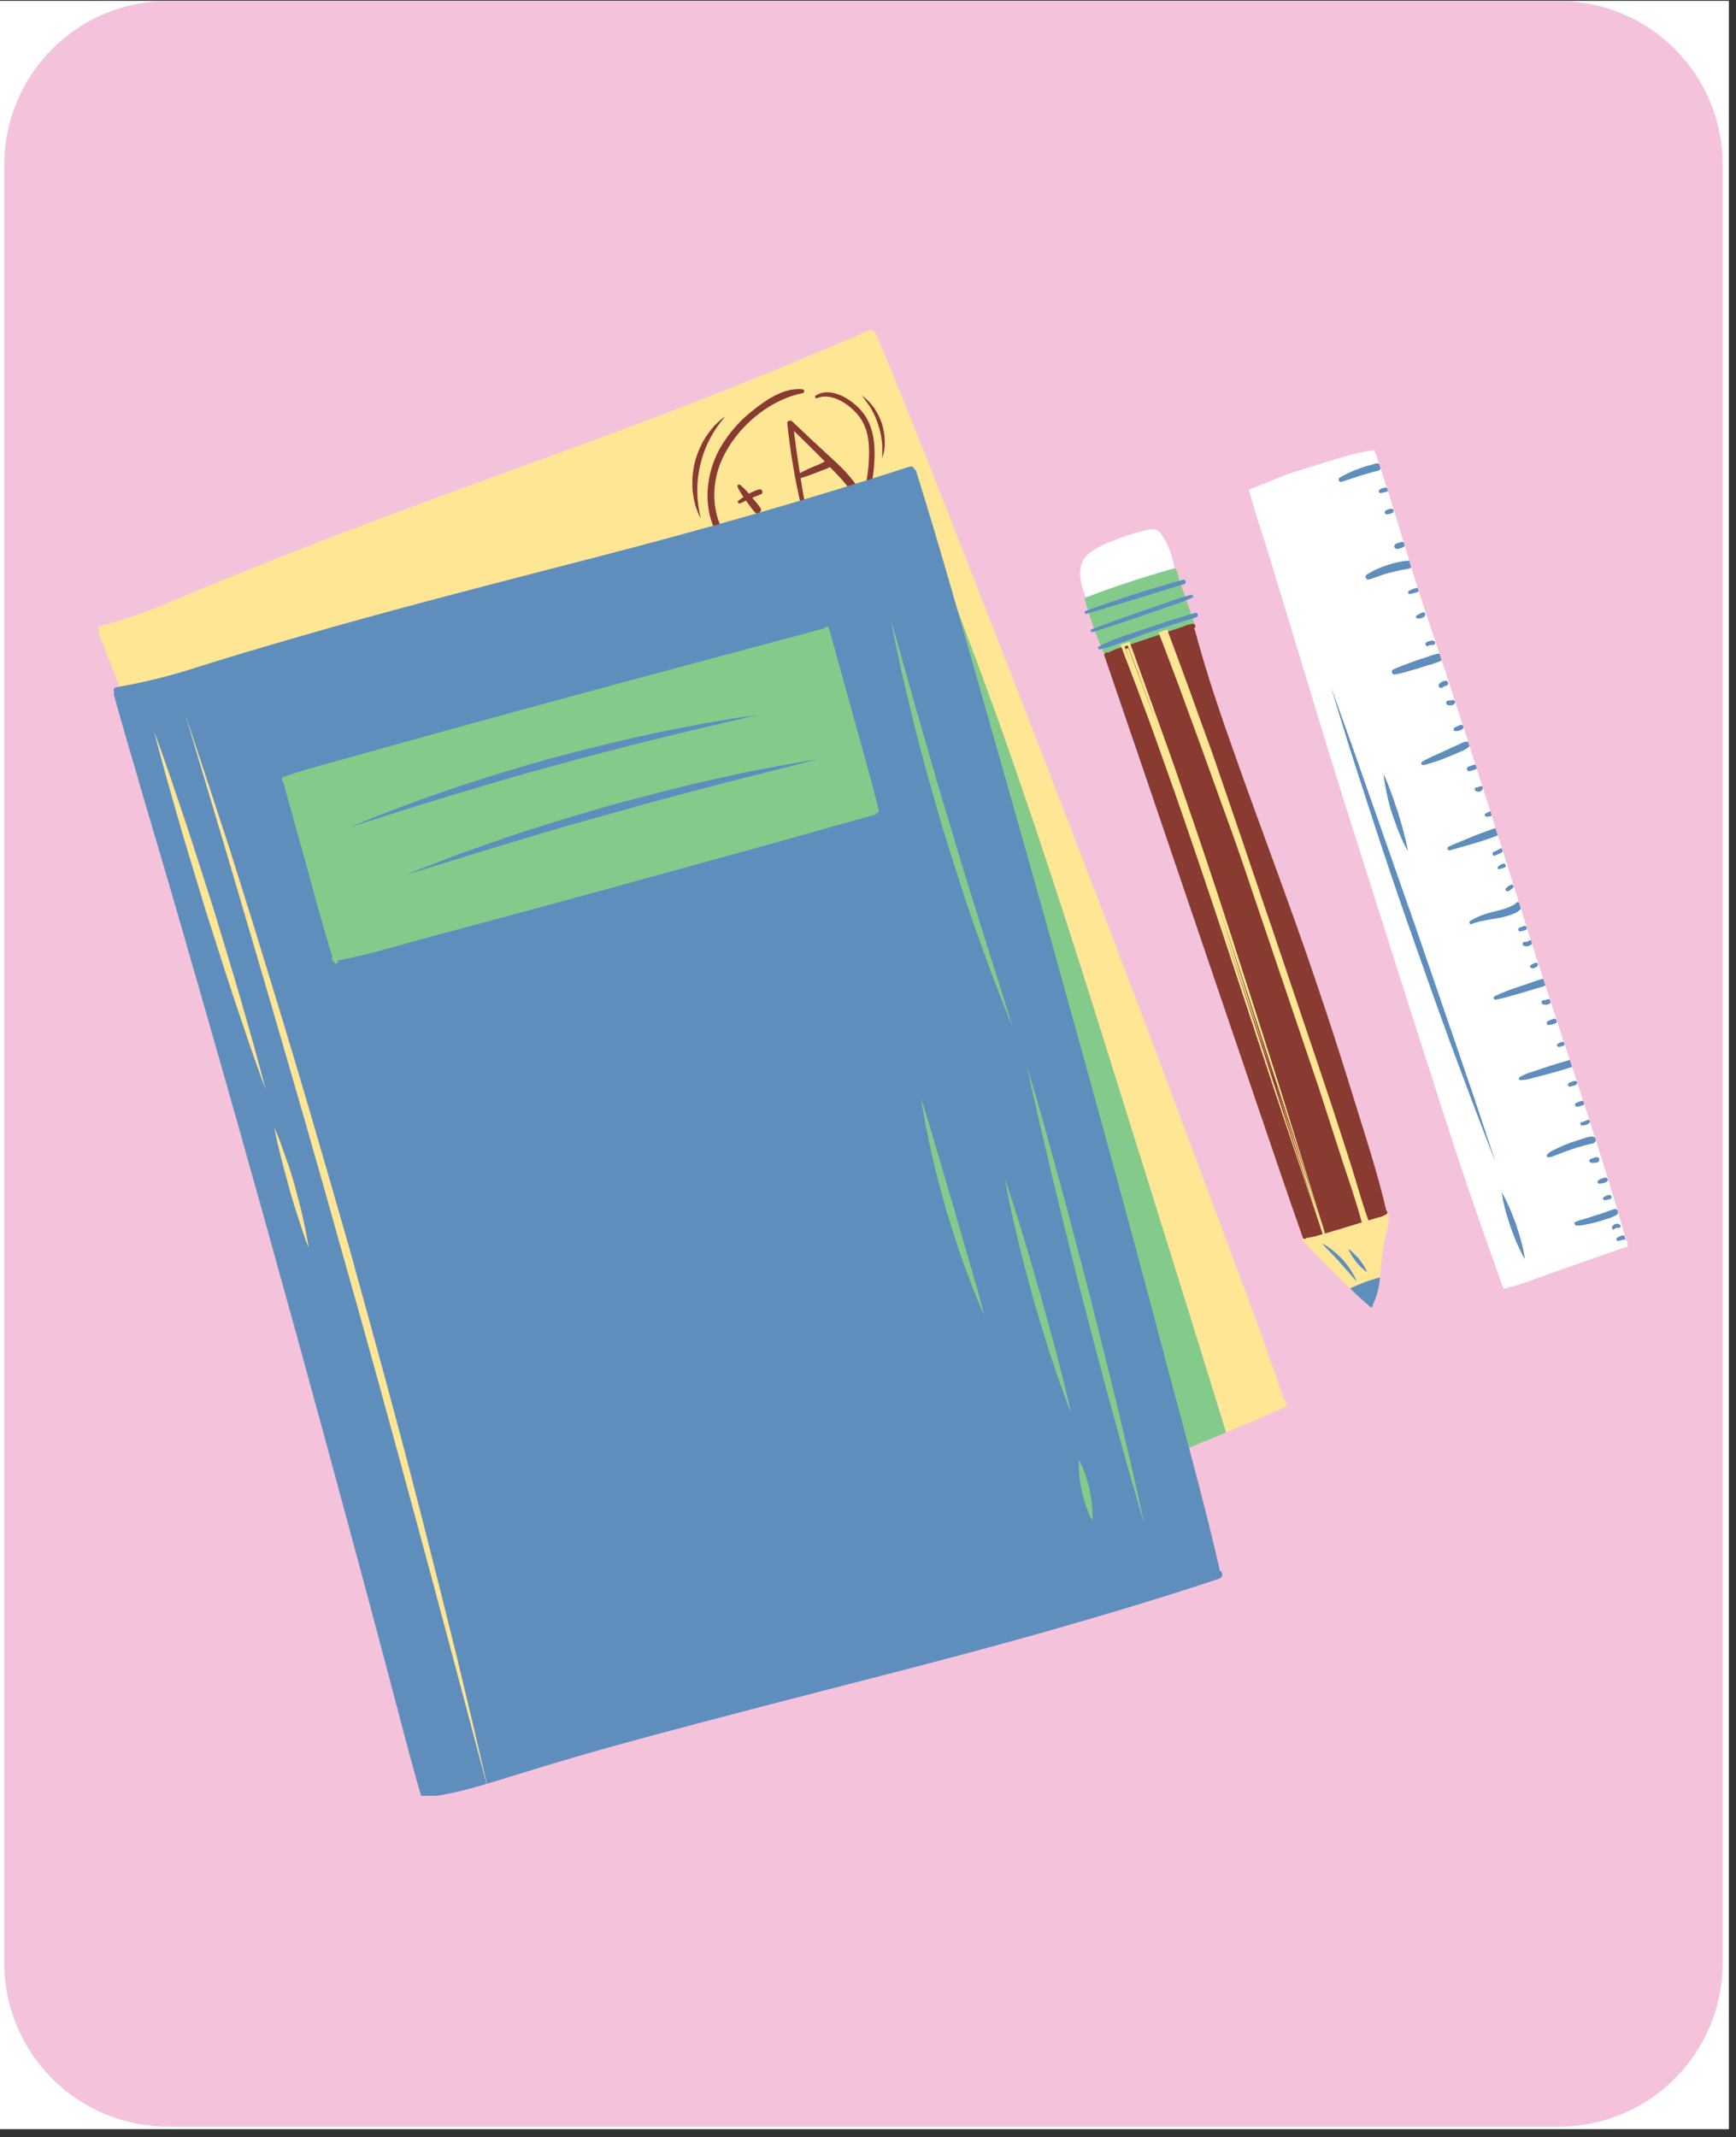
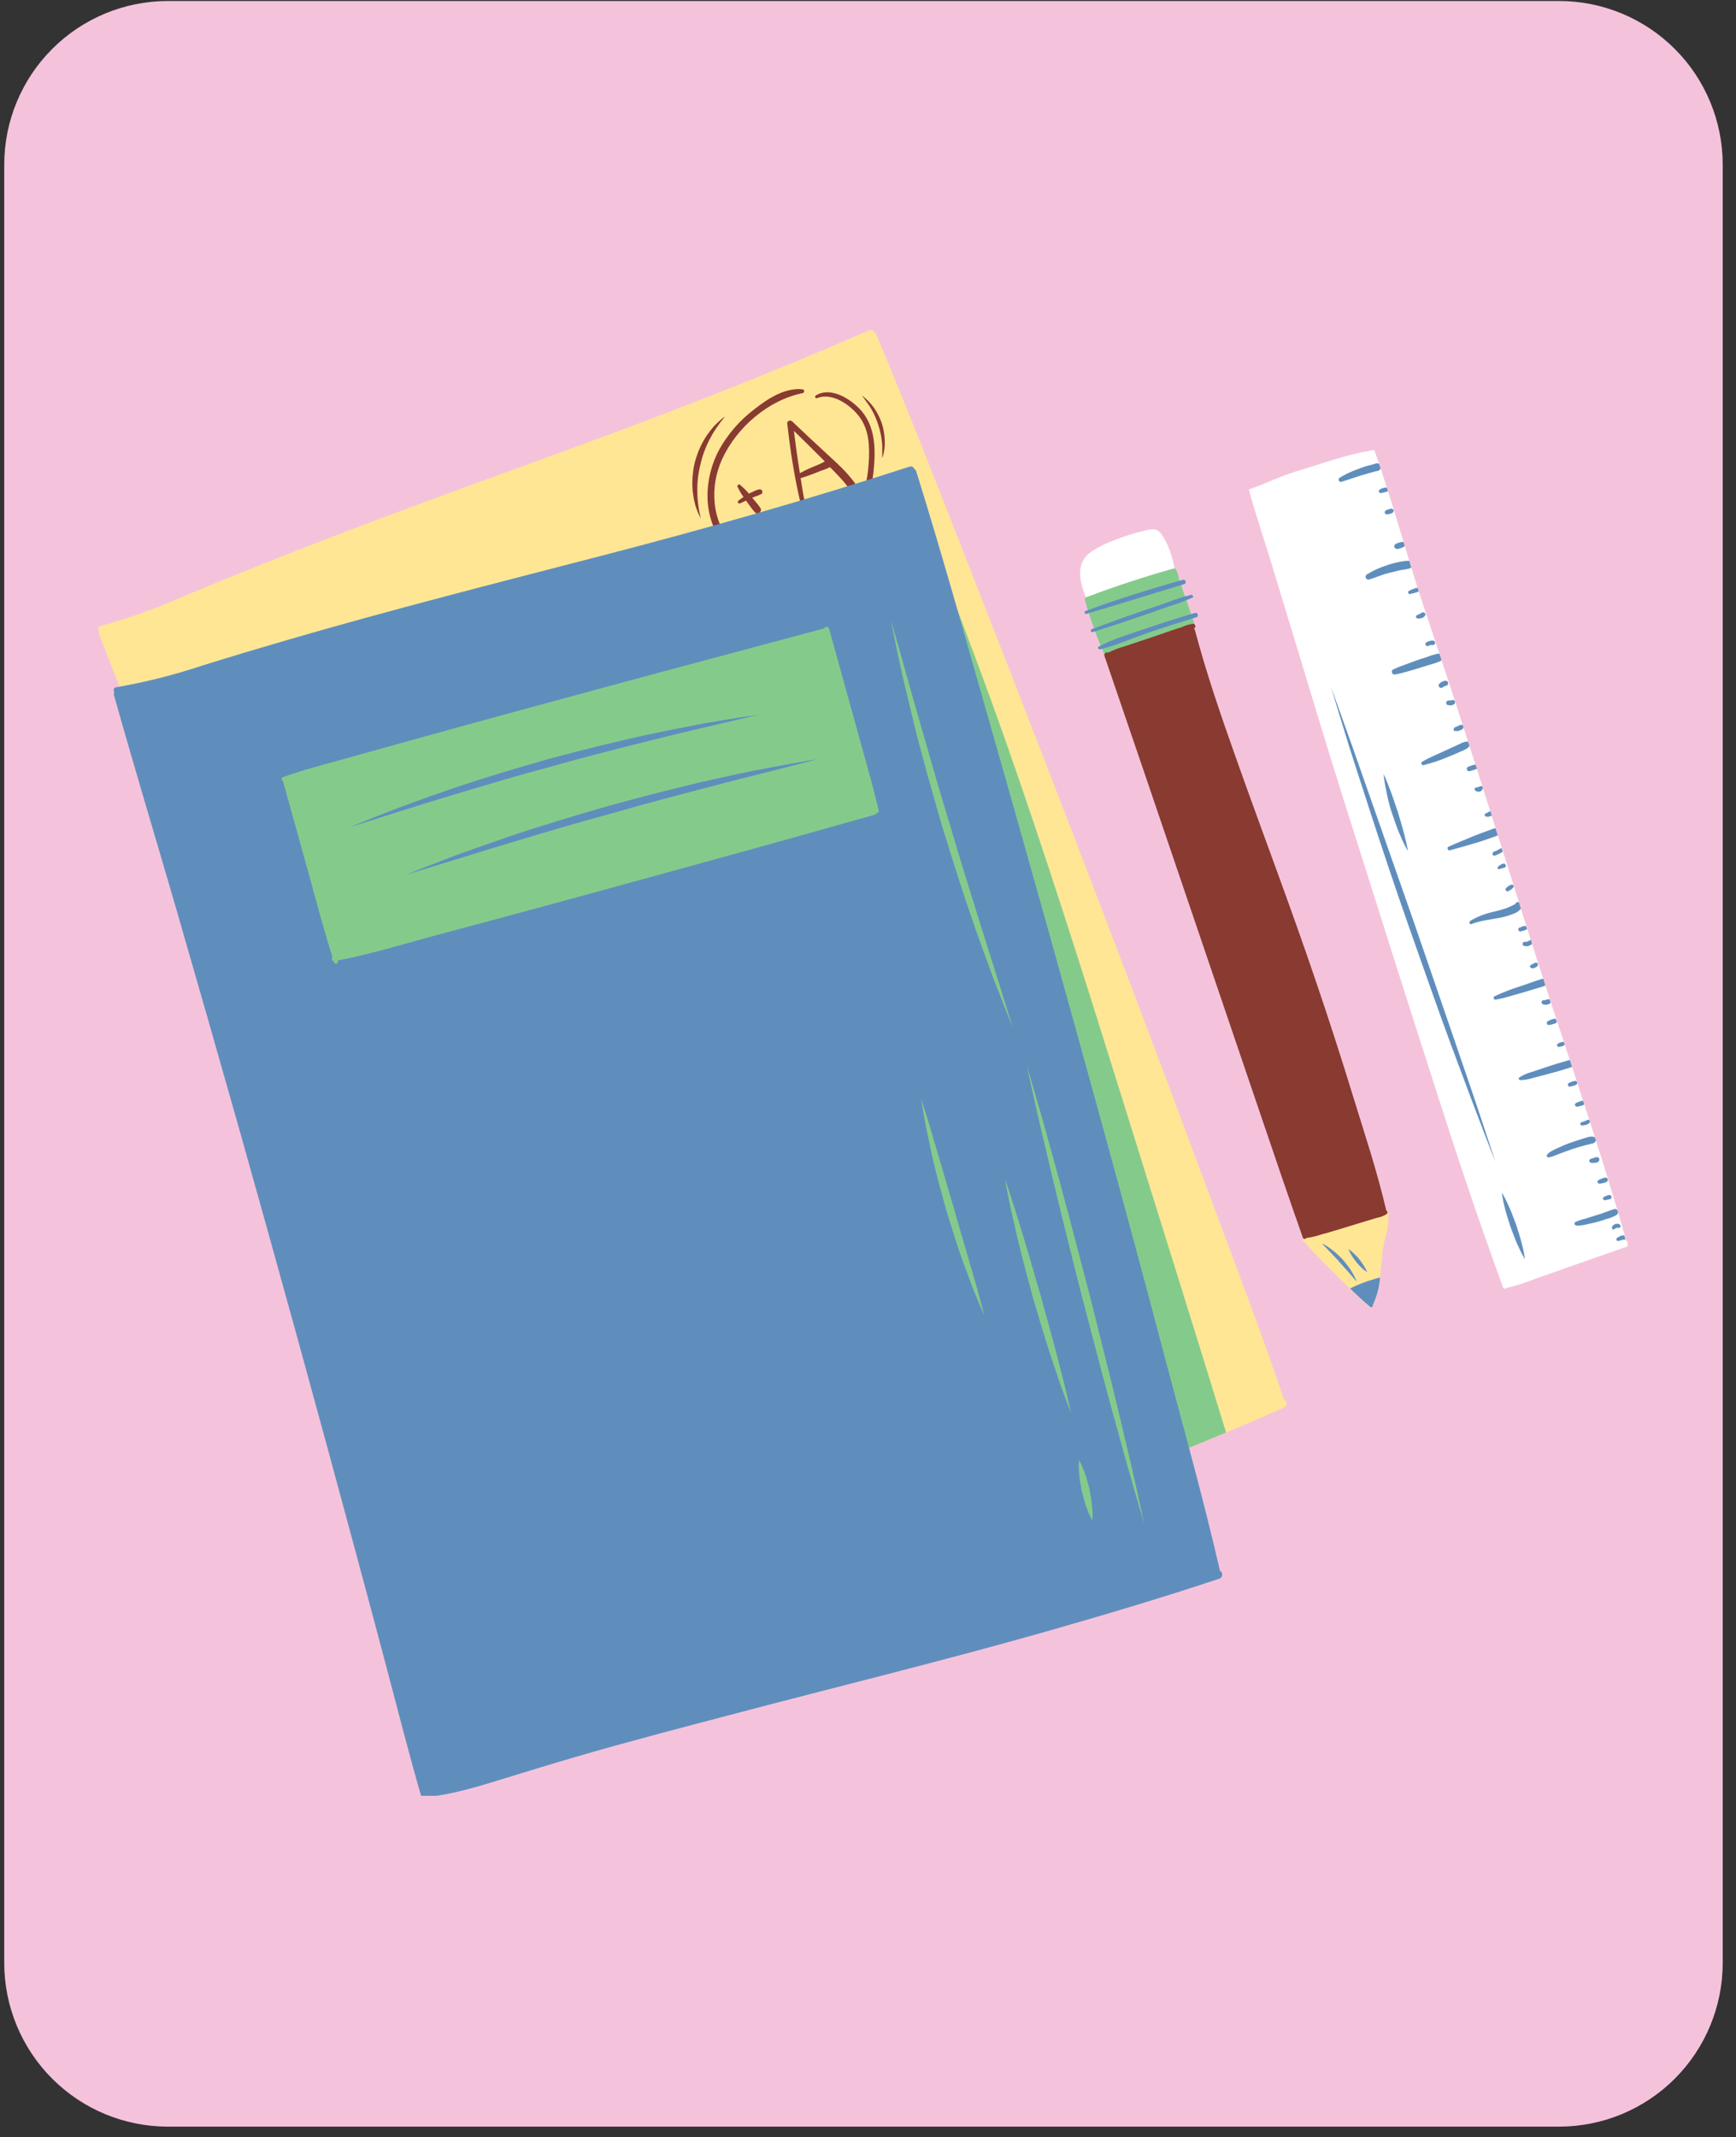
<svg xmlns="http://www.w3.org/2000/svg" width="243" zoomAndPan="magnify" viewBox="0 0 182.25 224.25" height="299" preserveAspectRatio="xMidYMid meet" version="1.0">
  <rect x="0" y="0" width="182.25" height="224.25" fill="#333333" stroke="none" />
  <defs>
    <clipPath id="234da32e42">
      <path d="M 0 0.086 L 181.504 0.086 L 181.504 223.418 L 0 223.418 Z M 0 0.086 " clip-rule="nonzero" />
    </clipPath>
    <clipPath id="bb06aa6c95">
      <path d="M 0.445 0.105 L 180.855 0.105 L 180.855 223.418 L 0.445 223.418 Z M 0.445 0.105 " clip-rule="nonzero" />
    </clipPath>
    <clipPath id="0a41e88671">
      <path d="M 17.625 0.105 L 163.676 0.105 C 168.234 0.105 172.602 1.914 175.824 5.137 C 179.047 8.355 180.855 12.727 180.855 17.281 L 180.855 205.973 C 180.855 210.527 179.047 214.898 175.824 218.121 C 172.602 221.344 168.234 223.152 163.676 223.152 L 17.625 223.152 C 13.07 223.152 8.699 221.344 5.48 218.121 C 2.258 214.898 0.445 210.527 0.445 205.973 L 0.445 17.281 C 0.445 12.727 2.258 8.355 5.48 5.137 C 8.699 1.914 13.07 0.105 17.625 0.105 Z M 17.625 0.105 " clip-rule="nonzero" />
    </clipPath>
    <clipPath id="18e481cb8e">
      <path d="M 113 47 L 170.867 47 L 170.867 136 L 113 136 Z M 113 47 " clip-rule="nonzero" />
    </clipPath>
    <clipPath id="584a52698e">
      <path d="M 139 48 L 170.867 48 L 170.867 133 L 139 133 Z M 139 48 " clip-rule="nonzero" />
    </clipPath>
    <clipPath id="f3f4666290">
      <path d="M 10.277 34.57 L 146 34.57 L 146 179 L 10.277 179 Z M 10.277 34.57 " clip-rule="nonzero" />
    </clipPath>
    <clipPath id="097b3f5101">
      <path d="M 11 48 L 129 48 L 129 188.438 L 11 188.438 Z M 11 48 " clip-rule="nonzero" />
    </clipPath>
    <clipPath id="5073c3fdcd">
      <path d="M 16 66 L 144 66 L 144 188.438 L 16 188.438 Z M 16 66 " clip-rule="nonzero" />
    </clipPath>
  </defs>
  <g clip-path="url(#234da32e42)">
-     <path fill="#ffffff" d="M 0 0.086 L 181.504 0.086 L 181.504 223.418 L 0 223.418 Z M 0 0.086 " fill-opacity="1" fill-rule="nonzero" />
-   </g>
+     </g>
  <g clip-path="url(#bb06aa6c95)">
    <g clip-path="url(#0a41e88671)">
      <path fill="#f4c3db" d="M 0.445 0.105 L 180.855 0.105 L 180.855 223.5 L 0.445 223.5 Z M 0.445 0.105 " fill-opacity="1" fill-rule="nonzero" />
    </g>
  </g>
  <g clip-path="url(#18e481cb8e)">
    <path fill="#ffffff" d="M 149.707 64.383 C 153.391 75.312 156.758 86.047 160.203 97.051 C 163.648 108.059 167.605 119.188 170.746 130.238 C 170.895 130.266 170.977 130.355 170.992 130.504 C 171.008 130.656 170.941 130.758 170.801 130.812 C 168.688 131.539 166.578 132.289 164.465 133.031 L 161.297 134.148 C 160.262 134.559 159.203 134.898 158.121 135.16 C 158.07 135.215 158.012 135.234 157.938 135.219 C 157.867 135.207 157.82 135.164 157.793 135.094 C 155.555 128.93 153.434 122.719 151.426 116.465 C 147.848 105.406 144.359 94.324 140.848 83.242 C 139.098 77.703 137.445 72.133 135.75 66.574 C 134.914 63.828 134.078 61.082 133.238 58.336 C 132.523 56.02 131.742 53.707 131.102 51.367 C 132.789 50.785 134.441 49.953 136.105 49.457 C 138.785 48.66 141.492 47.633 144.277 47.223 C 146.289 52.891 147.781 58.68 149.707 64.383 Z M 121.871 55.973 C 121.355 55.312 120.629 55.57 119.93 55.738 C 118.902 55.984 117.902 56.312 116.922 56.715 C 116.039 57.027 115.211 57.449 114.438 57.98 C 112.824 59.223 113.398 61.211 114.051 62.828 C 114.031 62.93 114.055 63.016 114.117 63.094 C 114.184 63.172 114.266 63.211 114.367 63.207 C 116.359 63.023 118.285 62.148 120.148 61.477 C 120.633 61.297 121.113 61.109 121.598 60.926 C 122.078 60.742 122.59 60.602 123.047 60.387 C 123.164 60.348 123.246 60.273 123.305 60.164 C 123.359 60.059 123.371 59.945 123.34 59.828 C 123.27 59.371 123.168 58.922 123.031 58.484 C 122.797 57.574 122.41 56.738 121.871 55.973 Z M 121.871 55.973 " fill-opacity="1" fill-rule="nonzero" />
  </g>
  <g clip-path="url(#584a52698e)">
    <path fill="#5f8ebd" d="M 162.297 112.758 C 163.199 112.52 164.102 112.262 164.988 111.973 C 165.008 111.969 165.02 111.961 165.035 111.949 C 164.957 111.711 164.879 111.473 164.805 111.234 L 164.754 111.234 C 163.855 111.484 162.957 111.758 162.074 112.062 L 160.77 112.496 C 160.324 112.621 159.906 112.805 159.516 113.047 C 159.449 113.094 159.43 113.152 159.453 113.227 C 159.48 113.301 159.531 113.34 159.609 113.34 C 160.07 113.328 160.523 113.25 160.965 113.105 C 161.41 112.992 161.852 112.871 162.297 112.758 Z M 143.773 60.805 C 144.465 60.578 145.137 60.285 145.852 60.109 C 146.195 60.027 146.543 59.938 146.891 59.859 C 147.234 59.777 147.629 59.754 147.98 59.648 C 148.051 59.625 148.109 59.586 148.156 59.535 L 147.949 58.844 C 147.91 58.84 147.875 58.84 147.836 58.844 C 147.453 58.859 147.074 58.914 146.703 59.012 C 146.324 59.086 145.949 59.188 145.586 59.32 C 144.863 59.551 144.176 59.863 143.527 60.262 C 143.453 60.297 143.406 60.352 143.379 60.426 C 143.352 60.5 143.355 60.574 143.391 60.648 C 143.422 60.719 143.477 60.77 143.551 60.797 C 143.629 60.824 143.699 60.82 143.773 60.785 Z M 140.82 50.566 C 141.449 50.375 142.066 50.145 142.691 49.949 C 142.992 49.855 143.297 49.773 143.602 49.684 C 143.746 49.637 143.887 49.594 144.031 49.559 C 144.18 49.523 144.395 49.449 144.57 49.43 C 144.754 49.414 144.875 49.316 144.938 49.141 C 144.883 48.992 144.832 48.844 144.785 48.691 C 144.68 48.613 144.562 48.594 144.438 48.637 C 144.121 48.75 143.773 48.816 143.445 48.91 C 143.121 49.004 142.797 49.121 142.473 49.258 C 141.824 49.484 141.207 49.781 140.621 50.141 C 140.531 50.223 140.512 50.316 140.562 50.426 C 140.613 50.539 140.703 50.582 140.82 50.566 Z M 164.863 119.91 C 164.438 120.066 164.016 120.238 163.609 120.434 C 163.199 120.633 162.672 120.824 162.418 121.172 C 162.375 121.227 162.367 121.285 162.398 121.348 C 162.426 121.41 162.477 121.445 162.543 121.445 C 162.758 121.426 162.957 121.371 163.152 121.281 C 163.363 121.203 163.574 121.117 163.789 121.039 C 164.215 120.879 164.645 120.719 165.078 120.574 C 165.508 120.426 165.945 120.297 166.391 120.184 L 167.055 120.016 C 167.277 120.004 167.441 119.898 167.547 119.699 L 167.441 119.355 C 167.098 119.125 166.516 119.387 166.168 119.484 C 165.727 119.621 165.293 119.762 164.863 119.914 Z M 169.43 126.891 C 169.117 126.977 168.809 127.082 168.508 127.211 C 168.164 127.336 167.816 127.449 167.449 127.559 C 167.082 127.668 166.758 127.785 166.426 127.883 C 166.07 127.965 165.723 128.078 165.387 128.227 C 165.184 128.332 165.332 128.59 165.508 128.605 C 165.863 128.609 166.207 128.57 166.547 128.48 C 166.914 128.402 167.281 128.328 167.641 128.23 C 168 128.133 168.332 128.023 168.68 127.91 C 169.047 127.816 169.391 127.676 169.719 127.484 C 169.832 127.395 169.875 127.277 169.844 127.137 L 169.812 127.031 C 169.781 126.957 169.727 126.906 169.652 126.879 C 169.574 126.852 169.5 126.859 169.43 126.895 Z M 156.043 87.227 C 155.613 87.387 155.18 87.531 154.754 87.711 C 153.871 88.082 152.98 88.438 152.109 88.828 C 151.98 88.867 151.938 88.953 151.977 89.086 C 152.02 89.215 152.105 89.258 152.234 89.219 C 153.156 88.977 154.07 88.699 154.988 88.434 C 155.426 88.312 155.855 88.148 156.293 88.004 C 156.527 87.922 156.77 87.852 156.984 87.758 C 157.074 87.723 157.16 87.691 157.238 87.652 L 157 86.902 C 156.91 86.922 156.816 86.945 156.73 86.977 Z M 154.484 96.961 C 155.438 96.594 156.434 96.5 157.426 96.312 C 157.914 96.219 158.391 96.082 158.855 95.898 C 159.176 95.793 159.449 95.613 159.672 95.359 L 159.457 94.668 C 159.277 94.629 159.148 94.695 159.07 94.863 C 159.047 94.875 159.023 94.887 159 94.906 L 158.848 94.98 C 158.758 95.023 158.668 95.062 158.582 95.105 C 158.395 95.203 158.199 95.281 158 95.344 C 157.582 95.48 157.16 95.586 156.738 95.691 C 155.887 95.875 155.086 96.191 154.34 96.637 C 154.188 96.762 154.301 97.031 154.484 96.977 Z M 146.449 70.773 C 146.855 70.707 147.25 70.613 147.641 70.492 C 148.039 70.387 148.438 70.27 148.836 70.145 C 149.234 70.02 149.625 69.902 150.02 69.777 C 150.43 69.672 150.824 69.535 151.211 69.371 C 151.262 69.344 151.305 69.305 151.336 69.258 C 151.266 69.039 151.195 68.824 151.121 68.609 C 151.07 68.59 151.016 68.582 150.961 68.59 C 150.551 68.68 150.148 68.805 149.758 68.957 C 149.363 69.086 148.969 69.203 148.578 69.348 C 148.191 69.492 147.805 69.629 147.418 69.777 C 147.027 69.906 146.652 70.059 146.285 70.238 C 146.137 70.309 146.086 70.422 146.137 70.578 C 146.184 70.734 146.289 70.801 146.449 70.773 Z M 153.535 77.926 L 152.977 78.188 C 152.562 78.387 152.137 78.562 151.727 78.762 C 150.922 79.152 150.074 79.453 149.301 79.938 C 149.094 80.062 149.262 80.332 149.469 80.281 C 150.348 80.062 151.203 79.777 152.031 79.418 C 152.445 79.266 152.848 79.074 153.254 78.902 C 153.461 78.816 153.664 78.727 153.863 78.625 C 154.023 78.539 154.156 78.426 154.266 78.281 C 154.219 78.125 154.172 77.969 154.117 77.812 C 153.918 77.816 153.723 77.852 153.535 77.926 Z M 157 104.898 C 157.613 104.789 158.215 104.641 158.809 104.449 C 159.441 104.277 160.07 104.105 160.695 103.902 L 161.609 103.625 C 161.832 103.582 162.039 103.504 162.238 103.402 C 162.168 103.168 162.09 102.938 162.016 102.707 L 161.988 102.707 C 161.863 102.727 161.742 102.758 161.625 102.801 C 161.387 102.875 161.152 102.949 160.93 103.035 C 160.477 103.188 160.027 103.348 159.574 103.504 C 158.656 103.789 157.762 104.133 156.891 104.543 C 156.82 104.602 156.797 104.672 156.82 104.762 C 156.848 104.848 156.906 104.895 156.996 104.902 Z M 160.438 98.77 C 160.375 98.797 160.309 98.816 160.246 98.832 L 160.105 98.832 C 159.969 98.809 159.883 98.863 159.855 99 C 159.824 99.137 159.875 99.223 160.012 99.258 C 160.191 99.309 160.367 99.305 160.539 99.238 C 160.621 99.203 160.699 99.16 160.773 99.105 C 160.797 99.082 160.816 99.059 160.836 99.031 C 160.793 98.895 160.75 98.758 160.707 98.621 C 160.707 98.621 160.684 98.621 160.68 98.621 C 160.672 98.621 160.594 98.676 160.551 98.699 L 160.605 98.672 L 160.48 98.738 Z M 164.855 114.012 L 165.02 113.977 C 165.078 113.965 165.129 113.949 165.184 113.93 L 165.344 113.883 C 165.395 113.867 165.438 113.848 165.477 113.816 C 165.512 113.789 165.539 113.754 165.551 113.711 C 165.566 113.688 165.578 113.664 165.586 113.641 C 165.586 113.629 165.586 113.621 165.586 113.613 L 165.559 113.531 C 165.559 113.531 165.559 113.531 165.559 113.512 C 165.543 113.496 165.523 113.484 165.504 113.48 C 165.469 113.449 165.43 113.43 165.387 113.422 C 165.328 113.41 165.27 113.418 165.211 113.445 L 165.051 113.496 C 164.996 113.516 164.941 113.531 164.895 113.551 L 164.738 113.625 C 164.684 113.645 164.645 113.68 164.617 113.73 C 164.594 113.781 164.594 113.836 164.617 113.887 C 164.637 113.941 164.672 113.98 164.719 114.012 C 164.762 114.027 164.805 114.035 164.852 114.031 Z M 152.766 76.711 L 152.895 76.711 C 152.941 76.719 152.988 76.719 153.039 76.711 C 153.094 76.703 153.152 76.688 153.207 76.668 C 153.281 76.645 153.348 76.617 153.414 76.578 L 153.5 76.539 C 153.523 76.52 153.547 76.5 153.566 76.477 C 153.594 76.449 153.609 76.418 153.617 76.383 L 153.637 76.352 C 153.641 76.332 153.641 76.316 153.637 76.301 L 153.574 76.109 C 153.523 76.066 153.465 76.051 153.398 76.062 C 153.363 76.059 153.324 76.059 153.289 76.062 C 153.254 76.078 153.215 76.098 153.184 76.121 L 153.07 76.18 L 153.133 76.148 L 153.07 76.18 L 152.926 76.242 C 152.863 76.262 152.801 76.289 152.738 76.32 L 152.793 76.297 L 152.746 76.32 C 152.703 76.336 152.668 76.359 152.645 76.395 C 152.617 76.434 152.605 76.473 152.609 76.516 C 152.594 76.637 152.648 76.707 152.766 76.73 Z M 164.113 109.332 C 164.078 109.32 164.039 109.32 164.004 109.332 C 163.926 109.352 163.852 109.375 163.777 109.402 C 163.727 109.418 163.68 109.438 163.633 109.465 L 163.539 109.531 C 163.465 109.578 163.445 109.645 163.469 109.727 C 163.496 109.809 163.555 109.848 163.641 109.844 L 163.746 109.844 C 163.801 109.836 163.855 109.824 163.906 109.809 C 163.98 109.789 164.055 109.766 164.129 109.734 C 164.18 109.715 164.223 109.68 164.254 109.633 C 164.254 109.613 164.254 109.598 164.254 109.578 C 164.23 109.512 164.207 109.445 164.188 109.375 C 164.176 109.363 164.16 109.352 164.145 109.344 Z M 152.316 73.508 L 152.258 73.508 C 152.191 73.512 152.125 73.512 152.062 73.508 C 152.027 73.508 151.992 73.516 151.965 73.531 C 151.934 73.543 151.906 73.562 151.887 73.586 C 151.852 73.629 151.832 73.676 151.828 73.73 C 151.816 73.871 151.879 73.957 152.016 73.988 C 152.102 74.008 152.191 74.012 152.277 74.012 C 152.336 74.012 152.387 74.004 152.441 73.988 C 152.496 73.98 152.547 73.965 152.594 73.934 L 152.637 73.906 C 152.656 73.891 152.676 73.875 152.695 73.855 C 152.738 73.805 152.758 73.75 152.758 73.684 C 152.75 73.59 152.707 73.52 152.625 73.477 C 152.578 73.457 152.527 73.449 152.473 73.457 C 152.418 73.469 152.367 73.484 152.316 73.508 Z M 162.016 105.395 L 162.148 105.426 L 162.34 105.426 C 162.477 105.418 162.602 105.375 162.715 105.301 C 162.746 105.277 162.773 105.242 162.793 105.207 C 162.758 105.094 162.727 104.988 162.688 104.875 C 162.652 104.855 162.613 104.844 162.57 104.848 C 162.531 104.852 162.492 104.855 162.453 104.867 L 162.391 104.887 C 162.352 104.902 162.312 104.91 162.27 104.918 L 162.34 104.918 C 162.293 104.918 162.238 104.934 162.195 104.949 L 162.055 104.949 C 161.93 104.957 161.859 105.023 161.844 105.148 C 161.828 105.297 161.895 105.379 162.047 105.395 Z M 156.68 89.641 C 156.727 89.773 156.812 89.816 156.945 89.777 C 157.102 89.719 157.254 89.652 157.406 89.578 L 157.605 89.473 C 157.652 89.445 157.695 89.418 157.734 89.383 C 157.742 89.371 157.75 89.359 157.758 89.352 C 157.719 89.234 157.684 89.117 157.648 89.008 L 157.617 89.008 L 157.508 89.043 C 157.465 89.059 157.422 89.082 157.383 89.109 C 157.32 89.148 157.258 89.188 157.188 89.223 C 157.156 89.238 157.125 89.258 157.09 89.27 L 157.039 89.293 C 156.969 89.324 156.895 89.352 156.828 89.379 C 156.707 89.43 156.668 89.52 156.711 89.641 Z M 151.758 71.434 C 151.691 71.438 151.621 71.445 151.555 71.465 C 151.492 71.484 151.43 71.516 151.367 71.547 C 151.266 71.602 151.172 71.672 151.094 71.754 C 151.047 71.805 151.027 71.867 151.027 71.934 C 151.031 72.008 151.062 72.066 151.117 72.117 C 151.168 72.164 151.227 72.184 151.297 72.18 L 151.363 72.18 C 151.406 72.168 151.441 72.141 151.473 72.109 L 151.449 72.129 C 151.496 72.09 151.547 72.059 151.605 72.027 L 151.703 71.992 L 151.848 71.953 C 151.918 71.93 151.969 71.887 152.004 71.824 C 152.027 71.77 152.035 71.715 152.023 71.656 C 152.004 71.523 151.926 71.445 151.789 71.434 Z M 160.18 97.168 L 160.031 97.168 C 159.988 97.168 159.945 97.18 159.906 97.191 L 159.836 97.219 L 159.543 97.328 C 159.41 97.371 159.363 97.461 159.406 97.594 C 159.449 97.727 159.539 97.77 159.672 97.727 L 159.973 97.648 C 160.035 97.633 160.098 97.609 160.16 97.578 L 160.293 97.504 L 160.312 97.504 L 160.211 97.176 C 160.211 97.176 160.223 97.168 160.211 97.168 Z M 160.785 101.605 C 160.824 101.617 160.859 101.617 160.895 101.605 C 160.934 101.605 160.973 101.598 161.012 101.586 L 161.145 101.543 C 161.203 101.52 161.258 101.488 161.312 101.453 C 161.367 101.422 161.41 101.375 161.438 101.312 C 161.449 101.273 161.453 101.234 161.453 101.191 C 161.453 101.137 161.434 101.094 161.391 101.059 C 161.355 101.027 161.312 101.012 161.262 101.012 L 161.223 101.012 C 161.176 101.012 161.137 101.023 161.098 101.051 L 161.047 101.086 L 160.977 101.133 C 160.875 101.156 160.785 101.203 160.703 101.27 C 160.645 101.301 160.617 101.348 160.617 101.414 C 160.625 101.477 160.66 101.523 160.715 101.551 C 160.746 101.574 160.781 101.594 160.816 101.605 Z M 158.062 90.953 Z M 158.875 92.906 C 158.82 92.832 158.746 92.809 158.66 92.832 C 158.617 92.844 158.574 92.863 158.535 92.883 C 158.496 92.898 158.461 92.914 158.426 92.938 L 158.367 92.98 L 158.145 93.16 C 158.102 93.191 158.074 93.234 158.059 93.285 C 158.043 93.371 158.07 93.441 158.145 93.492 C 158.215 93.543 158.293 93.547 158.367 93.5 C 158.449 93.449 158.535 93.406 158.613 93.355 C 158.668 93.324 158.719 93.285 158.762 93.238 C 158.797 93.207 158.828 93.176 158.859 93.141 C 158.887 93.105 158.902 93.07 158.906 93.027 L 158.906 93.004 Z M 169.957 129.777 C 169.914 129.793 169.875 129.812 169.84 129.836 C 169.801 129.859 169.77 129.887 169.738 129.922 C 169.68 129.992 169.672 130.066 169.723 130.145 C 169.742 130.172 169.766 130.191 169.789 130.207 C 169.836 130.227 169.883 130.227 169.93 130.207 C 169.875 130.207 169.93 130.207 169.93 130.207 C 169.957 130.207 169.98 130.199 170.004 130.191 L 170.086 130.164 C 170.141 130.148 170.195 130.137 170.25 130.125 L 170.191 130.125 L 170.305 130.105 C 170.387 130.086 170.469 130.082 170.551 130.082 C 170.586 130.082 170.621 130.07 170.648 130.055 C 170.613 129.918 170.57 129.777 170.527 129.641 C 170.391 129.633 170.254 129.648 170.121 129.688 C 170.078 129.715 170.035 129.742 170 129.777 Z M 162.387 107.414 C 162.398 107.449 162.418 107.48 162.445 107.504 C 162.484 107.543 162.535 107.559 162.59 107.559 L 162.762 107.531 C 162.84 107.52 162.914 107.5 162.988 107.473 L 163.164 107.426 C 163.207 107.414 163.25 107.395 163.293 107.379 L 163.371 107.328 C 163.406 107.309 163.434 107.277 163.449 107.242 C 163.414 107.137 163.383 107.035 163.348 106.934 C 163.312 106.914 163.277 106.906 163.238 106.906 L 163.145 106.906 C 163.098 106.914 163.055 106.926 163.012 106.941 L 162.84 107 C 162.766 107.023 162.695 107.055 162.625 107.09 L 162.469 107.168 C 162.43 107.195 162.402 107.227 162.391 107.27 C 162.383 107.324 162.395 107.371 162.426 107.414 Z M 157.934 90.633 C 157.891 90.621 157.848 90.621 157.809 90.633 L 157.727 90.652 C 157.656 90.676 157.594 90.703 157.531 90.742 C 157.477 90.773 157.422 90.809 157.375 90.848 C 157.363 90.855 157.352 90.867 157.348 90.879 L 157.312 90.91 L 157.25 90.977 C 157.199 91.039 157.199 91.098 157.25 91.156 C 157.301 91.219 157.359 91.23 157.43 91.184 L 157.496 91.152 L 157.531 91.152 L 157.441 91.152 C 157.48 91.16 157.516 91.16 157.555 91.152 L 157.586 91.152 L 157.664 91.121 C 157.719 91.105 157.77 91.09 157.824 91.082 L 157.77 91.082 L 157.934 91.051 L 157.883 91.051 C 157.926 91.047 157.969 91.035 158.004 91.012 C 158.02 91 158.035 90.988 158.047 90.973 C 158.078 90.938 158.094 90.891 158.094 90.844 C 158.09 90.789 158.07 90.746 158.031 90.711 C 158.02 90.684 158 90.656 157.977 90.633 Z M 144.945 51.746 C 145.004 51.742 145.055 51.73 145.109 51.715 L 145.227 51.68 C 145.301 51.66 145.375 51.645 145.449 51.633 C 145.48 51.629 145.512 51.621 145.543 51.609 L 145.617 51.578 L 145.715 51.539 C 145.676 51.414 145.637 51.293 145.598 51.168 L 145.562 51.168 C 145.508 51.16 145.453 51.16 145.402 51.168 L 145.25 51.199 C 145.18 51.215 145.109 51.238 145.043 51.27 L 144.91 51.332 C 144.863 51.359 144.824 51.391 144.789 51.43 C 144.746 51.492 144.742 51.562 144.777 51.633 C 144.812 51.703 144.867 51.742 144.945 51.746 Z M 155.457 82.5 C 155.41 82.492 155.367 82.504 155.328 82.535 L 155.277 82.562 L 155.242 82.562 C 155.211 82.574 155.18 82.586 155.152 82.602 L 155.105 82.621 L 155.055 82.621 C 154.953 82.602 154.883 82.633 154.836 82.723 C 154.82 82.758 154.812 82.789 154.812 82.824 C 154.816 82.879 154.836 82.926 154.875 82.965 C 154.938 83.008 155.004 83.039 155.078 83.059 C 155.137 83.078 155.199 83.082 155.262 83.078 C 155.301 83.074 155.344 83.066 155.383 83.055 C 155.441 83.035 155.492 83 155.535 82.957 C 155.578 82.914 155.617 82.863 155.645 82.809 C 155.668 82.762 155.672 82.719 155.664 82.668 C 155.66 82.641 155.648 82.617 155.637 82.598 C 155.637 82.598 155.637 82.598 155.637 82.57 C 155.602 82.488 155.543 82.465 155.457 82.5 Z M 146.617 57.598 C 146.672 57.613 146.727 57.613 146.781 57.598 L 146.855 57.578 L 147.012 57.531 C 147.062 57.52 147.113 57.5 147.164 57.48 L 147.367 57.387 L 147.422 57.34 C 147.441 57.316 147.457 57.289 147.465 57.262 C 147.43 57.148 147.398 57.035 147.363 56.914 C 147.316 56.879 147.262 56.863 147.203 56.867 C 147.129 56.867 147.055 56.895 146.984 56.906 C 146.93 56.918 146.879 56.934 146.828 56.957 L 146.676 57.008 L 146.602 57.031 C 146.551 57.051 146.508 57.082 146.473 57.125 L 146.441 57.156 C 146.414 57.191 146.391 57.23 146.383 57.273 C 146.371 57.32 146.375 57.363 146.391 57.406 C 146.402 57.449 146.426 57.488 146.461 57.52 C 146.496 57.551 146.535 57.57 146.578 57.578 Z M 169.516 128.945 Z M 168.523 125.934 C 168.559 125.93 168.594 125.926 168.625 125.914 L 168.773 125.883 L 168.91 125.852 L 168.98 125.852 C 169.02 125.84 169.059 125.82 169.09 125.797 C 169.18 125.734 169.207 125.652 169.176 125.547 C 169.141 125.445 169.07 125.398 168.961 125.398 C 168.922 125.395 168.879 125.395 168.84 125.398 L 168.777 125.422 L 168.641 125.48 L 168.512 125.535 C 168.477 125.551 168.441 125.562 168.41 125.582 C 168.379 125.602 168.355 125.625 168.328 125.652 C 168.285 125.699 168.273 125.754 168.293 125.812 C 168.312 125.875 168.355 125.914 168.414 125.926 C 168.453 125.93 168.488 125.93 168.523 125.926 Z M 169.527 128.938 Z M 165.605 116.121 C 165.715 116.102 165.82 116.082 165.926 116.051 L 166.082 116.004 C 166.176 115.992 166.254 115.949 166.312 115.871 C 166.277 115.754 166.242 115.641 166.203 115.523 C 166.109 115.5 166.02 115.508 165.938 115.551 L 165.781 115.605 C 165.68 115.641 165.582 115.688 165.48 115.73 C 165.43 115.75 165.391 115.785 165.359 115.836 C 165.34 115.887 165.34 115.938 165.359 115.992 C 165.379 116.043 165.41 116.082 165.461 116.109 C 165.508 116.129 165.559 116.133 165.605 116.117 Z M 168.535 123.57 C 168.461 123.578 168.383 123.594 168.309 123.613 C 168.254 123.633 168.199 123.66 168.145 123.68 L 167.984 123.746 C 167.941 123.762 167.902 123.781 167.867 123.809 L 167.793 123.863 C 167.719 123.914 167.695 123.984 167.719 124.07 C 167.75 124.156 167.812 124.199 167.902 124.199 L 167.988 124.199 C 168.035 124.199 168.082 124.191 168.125 124.184 L 168.293 124.141 C 168.352 124.141 168.41 124.117 168.465 124.098 C 168.539 124.074 168.609 124.043 168.68 124.004 C 168.781 123.938 168.812 123.848 168.777 123.73 C 168.738 123.617 168.656 123.562 168.535 123.566 Z M 166.805 117.512 L 166.688 117.512 C 166.645 117.516 166.605 117.527 166.57 117.551 C 166.527 117.574 166.484 117.598 166.441 117.617 L 166.488 117.594 L 166.359 117.656 L 166.332 117.656 L 166.277 117.68 C 166.207 117.711 166.133 117.73 166.059 117.746 C 165.941 117.766 165.895 117.836 165.914 117.949 C 165.934 118.066 166 118.113 166.117 118.094 C 166.258 118.086 166.398 118.062 166.539 118.02 C 166.613 117.996 166.684 117.965 166.75 117.922 C 166.805 117.898 166.844 117.859 166.875 117.809 C 166.891 117.773 166.906 117.738 166.914 117.699 C 166.906 117.66 166.891 117.621 166.879 117.582 C 166.863 117.543 166.836 117.516 166.793 117.508 Z M 169.527 128.941 L 169.57 128.914 L 169.641 128.871 L 169.754 128.836 L 169.879 128.836 L 169.82 128.836 C 169.863 128.844 169.902 128.844 169.941 128.836 L 169.98 128.836 C 170.043 128.836 170.086 128.805 170.117 128.75 C 170.145 128.699 170.145 128.645 170.117 128.59 C 170.062 128.492 169.98 128.438 169.871 128.418 C 169.773 128.402 169.684 128.406 169.59 128.434 C 169.5 128.469 169.418 128.516 169.348 128.582 C 169.281 128.648 169.242 128.727 169.23 128.82 C 169.215 128.902 169.242 128.965 169.316 129.004 C 169.398 129.031 169.465 129.008 169.516 128.938 Z M 148.066 62.312 C 148.156 62.312 148.246 62.281 148.336 62.262 C 148.422 62.242 148.512 62.215 148.598 62.188 L 148.723 62.156 C 148.789 62.137 148.852 62.109 148.91 62.062 C 148.922 62.059 148.93 62.047 148.938 62.035 L 148.832 61.691 L 148.793 61.691 C 148.719 61.688 148.652 61.699 148.586 61.727 L 148.461 61.77 C 148.383 61.801 148.297 61.824 148.215 61.859 C 148.137 61.895 148.047 61.941 147.961 61.977 C 147.844 62.016 147.805 62.09 147.84 62.203 C 147.875 62.32 147.953 62.359 148.066 62.324 Z M 148.855 64.906 C 148.984 64.914 149.109 64.902 149.234 64.863 C 149.305 64.836 149.371 64.809 149.434 64.773 C 149.512 64.723 149.57 64.656 149.617 64.574 C 149.637 64.543 149.645 64.504 149.641 64.465 C 149.641 64.414 149.621 64.371 149.586 64.332 C 149.523 64.254 149.445 64.23 149.348 64.262 L 149.281 64.293 C 149.234 64.305 149.191 64.324 149.156 64.355 C 149.109 64.383 149.062 64.414 149.012 64.438 L 149.07 64.41 L 148.922 64.484 L 148.789 64.535 C 148.719 64.559 148.68 64.605 148.664 64.676 C 148.648 64.746 148.668 64.805 148.719 64.855 C 148.758 64.887 148.805 64.902 148.855 64.906 Z M 145.586 53.969 L 145.656 53.969 L 145.742 53.953 L 145.805 53.953 L 145.922 53.914 L 146.043 53.879 C 146.102 53.855 146.156 53.828 146.207 53.793 C 146.301 53.73 146.332 53.645 146.297 53.535 C 146.258 53.43 146.184 53.375 146.074 53.379 C 146.012 53.379 145.953 53.391 145.891 53.402 L 145.773 53.445 L 145.652 53.484 L 145.594 53.508 C 145.566 53.516 145.543 53.527 145.52 53.539 C 145.5 53.551 145.484 53.566 145.469 53.582 C 145.379 53.641 145.352 53.723 145.383 53.824 C 145.418 53.914 145.48 53.965 145.578 53.969 Z M 150.434 67.223 C 150.391 67.215 150.348 67.215 150.305 67.223 C 150.234 67.23 150.164 67.242 150.094 67.258 C 149.973 67.293 149.855 67.34 149.746 67.406 C 149.629 67.484 149.609 67.582 149.684 67.703 C 149.719 67.754 149.762 67.781 149.82 67.797 C 149.879 67.805 149.934 67.797 149.984 67.766 L 149.953 67.766 C 150.035 67.727 150.125 67.699 150.215 67.684 L 150.332 67.684 C 150.359 67.684 150.387 67.684 150.414 67.684 C 150.473 67.684 150.527 67.668 150.574 67.637 C 150.633 67.602 150.664 67.547 150.668 67.48 C 150.676 67.41 150.652 67.352 150.598 67.305 C 150.551 67.246 150.488 67.219 150.414 67.223 Z M 154.805 80.246 C 154.758 80.25 154.707 80.258 154.66 80.273 L 154.559 80.305 L 154.16 80.445 C 154.094 80.465 154.047 80.508 154.016 80.566 C 153.984 80.629 153.977 80.691 154 80.758 C 154.02 80.824 154.062 80.871 154.121 80.902 C 154.184 80.934 154.246 80.938 154.312 80.918 L 154.715 80.797 L 154.812 80.766 C 154.859 80.75 154.906 80.73 154.953 80.707 L 155.051 80.66 C 155 80.516 154.957 80.367 154.906 80.223 Z M 167.211 122.02 C 167.273 122.027 167.336 122.027 167.402 122.02 C 167.48 122.012 167.562 122 167.641 121.984 C 167.715 121.969 167.773 121.934 167.82 121.875 L 167.871 121.801 C 167.887 121.773 167.898 121.746 167.906 121.715 L 167.906 121.656 C 167.906 121.625 167.898 121.598 167.883 121.57 C 167.863 121.523 167.832 121.488 167.785 121.465 C 167.688 121.414 167.59 121.406 167.484 121.438 L 167.34 121.496 C 167.238 121.531 167.141 121.559 167.035 121.582 L 167.098 121.582 C 167.051 121.582 167.008 121.598 166.973 121.617 C 166.973 121.617 166.949 121.648 166.941 121.656 C 166.883 121.684 166.852 121.727 166.848 121.789 C 166.836 121.867 166.867 121.922 166.938 121.957 C 166.949 121.973 166.969 121.988 166.988 121.996 C 167.012 122.012 167.039 122.02 167.066 122.02 Z M 156.203 85.242 L 156.262 85.215 C 156.199 85.242 156.137 85.277 156.078 85.309 L 155.934 85.379 C 155.906 85.391 155.887 85.414 155.875 85.438 C 155.863 85.477 155.863 85.512 155.875 85.547 C 155.887 85.621 155.93 85.668 156.004 85.684 C 156.148 85.715 156.293 85.707 156.434 85.656 C 156.492 85.633 156.551 85.605 156.609 85.57 C 156.562 85.422 156.516 85.273 156.469 85.125 C 156.426 85.129 156.387 85.145 156.352 85.164 Z M 139.738 72.102 C 140.48 74.18 141.223 76.25 141.965 78.309 L 144.152 84.543 L 148.508 96.977 L 152.797 109.445 L 154.926 115.68 C 155.617 117.758 156.309 119.844 157.004 121.934 C 156.188 119.891 155.418 117.832 154.629 115.781 L 152.316 109.594 C 150.801 105.469 149.348 101.32 147.887 97.172 C 146.426 93.027 145.043 88.863 143.684 84.676 L 141.66 78.406 C 141.027 76.305 140.359 74.211 139.738 72.102 Z M 145.254 81.23 C 145.418 81.555 145.539 81.887 145.684 82.211 L 146.062 83.207 C 146.309 83.867 146.508 84.543 146.754 85.207 C 146.941 85.898 147.164 86.555 147.344 87.242 L 147.602 88.281 C 147.672 88.625 147.762 88.973 147.816 89.32 C 147.629 89.012 147.469 88.688 147.312 88.371 L 146.883 87.395 C 146.609 86.742 146.391 86.066 146.156 85.395 C 145.922 84.723 145.754 84.035 145.605 83.34 L 145.398 82.301 C 145.344 81.938 145.277 81.59 145.254 81.23 Z M 157.664 125.133 C 157.832 125.398 157.961 125.68 158.113 125.953 L 158.5 126.797 C 158.75 127.363 158.945 127.945 159.176 128.527 C 159.352 129.117 159.555 129.699 159.711 130.297 L 159.934 131.203 C 159.984 131.512 160.059 131.812 160.09 132.129 C 159.922 131.855 159.793 131.578 159.641 131.305 L 159.242 130.449 C 158.996 129.887 158.797 129.301 158.57 128.719 C 158.391 128.129 158.188 127.547 158.031 126.949 L 157.812 126.051 C 157.773 125.746 157.699 125.445 157.664 125.133 Z M 157.664 125.133 " fill-opacity="1" fill-rule="nonzero" />
  </g>
  <g clip-path="url(#f3f4666290)">
    <path fill="#ffe695" d="M 134.801 147.699 C 132.785 148.594 130.758 149.465 128.719 150.316 C 127.074 151.012 125.418 151.691 123.758 152.363 C 121.562 153.262 119.359 154.137 117.156 154.996 C 106.617 159.117 95.922 162.844 85.293 166.773 C 79.996 168.723 74.699 170.664 69.457 172.75 C 66.84 173.789 64.234 174.879 61.625 175.969 C 59.121 177.008 56.57 178.047 53.898 178.555 C 53.848 178.566 53.793 178.562 53.746 178.539 C 53.652 178.531 53.59 178.484 53.555 178.395 C 51.926 174.32 50.438 170.191 48.93 166.078 C 47.418 161.961 45.863 157.855 44.32 153.742 C 38.863 139.18 33.316 124.645 27.676 110.137 C 24.832 102.855 21.969 95.586 19.082 88.316 C 16.199 81.043 13.195 73.824 10.398 66.531 C 10.355 66.434 10.355 66.336 10.398 66.238 C 10.266 66.074 10.27 65.77 10.512 65.707 C 13.5 64.883 16.41 63.844 19.246 62.59 C 22.168 61.355 25.113 60.168 28.062 58.992 C 38.543 54.812 49.164 51.004 59.766 47.141 C 70.367 43.273 80.895 39.176 91.234 34.672 C 91.336 34.625 91.438 34.617 91.543 34.66 C 91.645 34.699 91.719 34.77 91.762 34.871 C 91.871 34.91 91.945 34.984 91.988 35.094 C 95.391 43.18 98.57 51.371 101.766 59.531 C 107.457 74.012 113.062 88.52 118.59 103.062 C 121.359 110.363 124.105 117.684 126.828 125.016 C 129.52 132.289 132.332 139.516 134.797 146.867 C 134.977 146.945 135.07 147.082 135.07 147.281 C 135.07 147.48 134.984 147.617 134.801 147.699 Z M 145.633 127.191 C 145.285 127.094 144.973 127.277 144.648 127.391 C 144.324 127.5 143.98 127.613 143.652 127.734 C 142.898 127.984 142.145 128.219 141.395 128.461 C 139.906 128.922 138.414 129.332 136.949 129.844 C 136.816 129.887 136.758 129.977 136.77 130.117 C 136.781 130.258 136.859 130.336 137 130.352 C 137.195 130.629 137.418 130.887 137.664 131.125 C 137.934 131.41 138.203 131.703 138.477 131.988 C 139.051 132.574 139.637 133.141 140.207 133.719 C 140.715 134.215 141.215 134.723 141.727 135.227 C 142.402 135.895 143.109 136.562 143.832 137.156 C 143.898 137.211 143.969 137.215 144.043 137.168 C 144.117 137.117 144.141 137.051 144.113 136.965 C 144.539 136.047 144.793 135.082 144.871 134.07 C 144.941 133.523 144.977 132.977 145.031 132.449 C 145.086 131.648 145.203 130.855 145.375 130.074 C 145.48 129.645 145.605 129.219 145.688 128.781 C 145.77 128.344 145.73 127.922 145.781 127.484 C 145.824 127.34 145.777 127.242 145.633 127.191 Z M 145.633 127.191 " fill-opacity="1" fill-rule="nonzero" />
  </g>
-   <path fill="#84cb8b" d="M 128.719 150.312 C 127.074 151.008 125.418 151.688 123.758 152.359 C 122.062 147.742 120.387 143.113 118.727 138.469 C 113.961 125.176 109.438 111.801 105.562 98.199 C 101.688 84.598 98.496 70.758 96.426 56.746 C 96.367 56.344 96.887 56.051 97.121 56.441 C 98.98 59.57 100.164 63.121 101.453 66.496 C 102.789 70.027 104.09 73.57 105.352 77.129 C 109.801 89.73 113.816 102.48 117.797 115.227 C 121.449 126.938 125.121 138.613 128.719 150.312 Z M 124.469 62.742 C 124.305 62.266 124.125 61.785 123.973 61.305 C 123.891 61.066 123.797 60.832 123.711 60.594 C 123.742 60.539 123.75 60.48 123.73 60.422 C 123.664 60.215 123.586 60.016 123.492 59.82 C 123.438 59.672 123.332 59.621 123.18 59.664 C 120.086 60.531 117.039 61.535 114.035 62.672 C 113.895 62.719 113.848 62.812 113.895 62.953 C 114.43 64.875 115.098 66.75 115.898 68.574 C 115.867 68.652 115.879 68.723 115.93 68.789 C 115.977 68.855 116.043 68.887 116.129 68.879 C 116.891 68.75 117.641 68.562 118.379 68.32 C 119.195 68.09 120 67.844 120.805 67.582 C 122.281 67.156 123.711 66.605 125.09 65.926 C 125.18 66.012 125.277 66.02 125.383 65.953 C 125.484 65.887 125.52 65.797 125.48 65.68 C 125.145 64.699 124.809 63.719 124.469 62.742 Z M 124.469 62.742 " fill-opacity="1" fill-rule="nonzero" />
+   <path fill="#84cb8b" d="M 128.719 150.312 C 127.074 151.008 125.418 151.688 123.758 152.359 C 122.062 147.742 120.387 143.113 118.727 138.469 C 113.961 125.176 109.438 111.801 105.562 98.199 C 101.688 84.598 98.496 70.758 96.426 56.746 C 96.367 56.344 96.887 56.051 97.121 56.441 C 98.98 59.57 100.164 63.121 101.453 66.496 C 102.789 70.027 104.09 73.57 105.352 77.129 C 109.801 89.73 113.816 102.48 117.797 115.227 C 121.449 126.938 125.121 138.613 128.719 150.312 Z M 124.469 62.742 C 124.305 62.266 124.125 61.785 123.973 61.305 C 123.891 61.066 123.797 60.832 123.711 60.594 C 123.742 60.539 123.75 60.48 123.73 60.422 C 123.664 60.215 123.586 60.016 123.492 59.82 C 123.438 59.672 123.332 59.621 123.18 59.664 C 120.086 60.531 117.039 61.535 114.035 62.672 C 113.895 62.719 113.848 62.812 113.895 62.953 C 114.43 64.875 115.098 66.75 115.898 68.574 C 115.867 68.652 115.879 68.723 115.93 68.789 C 115.977 68.855 116.043 68.887 116.129 68.879 C 116.891 68.75 117.641 68.562 118.379 68.32 C 119.195 68.09 120 67.844 120.805 67.582 C 122.281 67.156 123.711 66.605 125.09 65.926 C 125.484 65.887 125.52 65.797 125.48 65.68 C 125.145 64.699 124.809 63.719 124.469 62.742 Z M 124.469 62.742 " fill-opacity="1" fill-rule="nonzero" />
  <path fill="#5f8ebd" d="M 125.598 64.766 C 123.898 65.289 122.207 65.828 120.523 66.402 C 118.84 66.98 117.195 67.727 115.484 68.137 C 115.32 68.176 115.176 67.945 115.344 67.852 C 116.867 67.023 118.633 66.523 120.266 65.965 C 121.996 65.375 123.707 64.82 125.461 64.316 C 125.738 64.238 125.887 64.68 125.598 64.766 Z M 125.039 62.418 C 124.129 62.652 123.234 62.938 122.363 63.281 C 121.508 63.566 120.652 63.855 119.801 64.152 C 118.07 64.758 116.34 65.371 114.605 66.031 C 114.52 66.07 114.492 66.133 114.523 66.223 C 114.551 66.309 114.613 66.344 114.703 66.324 C 116.496 65.773 118.27 65.176 120.043 64.57 C 120.93 64.262 121.816 63.953 122.699 63.637 C 123.543 63.383 124.367 63.074 125.172 62.715 C 125.367 62.629 125.203 62.387 125.039 62.422 Z M 124.184 60.84 C 120.75 61.801 117.32 62.879 113.977 64.105 C 113.875 64.137 113.84 64.207 113.875 64.309 C 113.906 64.406 113.977 64.441 114.078 64.41 C 117.5 63.391 120.914 62.332 124.328 61.293 C 124.609 61.195 124.469 60.766 124.184 60.844 Z M 144.859 134.051 C 144.641 134.105 144.422 134.168 144.211 134.234 C 143.359 134.484 142.535 134.805 141.734 135.199 C 142.41 135.867 143.121 136.531 143.844 137.129 C 143.91 137.184 143.98 137.188 144.055 137.137 C 144.125 137.09 144.148 137.023 144.121 136.938 C 144.551 136.02 144.805 135.055 144.883 134.043 Z M 139.254 130.977 C 139.414 131.137 139.57 131.297 139.723 131.461 C 140.031 131.793 140.352 132.105 140.641 132.449 C 140.934 132.793 141.242 133.113 141.539 133.453 C 141.688 133.621 141.832 133.801 141.98 133.965 C 142.125 134.133 142.273 134.312 142.438 134.484 C 142.352 134.27 142.254 134.059 142.148 133.852 C 142.031 133.652 141.918 133.453 141.801 133.262 C 141.543 132.875 141.262 132.512 140.957 132.164 C 140.641 131.828 140.305 131.516 139.945 131.227 C 139.762 131.086 139.578 130.949 139.391 130.816 C 139.203 130.688 139 130.574 138.789 130.473 C 138.934 130.652 139.102 130.809 139.254 130.98 Z M 141.723 131.43 L 141.922 131.777 C 142.062 132.004 142.227 132.203 142.379 132.414 C 142.531 132.625 142.727 132.812 142.91 132.992 L 143.203 133.262 C 143.309 133.344 143.418 133.426 143.531 133.5 C 143.48 133.375 143.426 133.25 143.363 133.133 L 143.16 132.785 C 143.02 132.562 142.859 132.363 142.707 132.148 C 142.555 131.934 142.359 131.754 142.172 131.574 L 141.883 131.305 C 141.773 131.227 141.672 131.137 141.555 131.062 C 141.602 131.195 141.668 131.309 141.723 131.434 Z M 141.723 131.43 " fill-opacity="1" fill-rule="nonzero" />
  <path fill="#893a31" d="M 89.457 50.316 C 89.238 50.039 89.004 49.77 88.766 49.504 C 88.211 48.91 87.605 48.363 87.008 47.812 C 85.715 46.621 84.426 45.426 83.156 44.211 C 82.984 44.047 82.617 44.156 82.648 44.426 C 82.816 45.898 82.996 47.363 83.25 48.82 C 83.371 49.566 83.504 50.309 83.66 51.047 C 83.73 51.395 83.801 51.738 83.879 52.086 C 83.918 52.254 83.957 52.434 84 52.594 L 84.082 52.941 C 84.078 53.02 84.109 53.086 84.168 53.141 L 84.152 53.141 C 84.121 53.156 84.094 53.184 84.078 53.219 C 84.047 53.285 84.055 53.344 84.105 53.398 L 84.137 53.426 C 84.223 53.508 84.309 53.508 84.395 53.426 C 84.512 53.309 84.551 53.168 84.516 53.004 C 84.484 52.602 84.383 52.191 84.316 51.797 C 84.227 51.25 84.141 50.711 84.051 50.172 L 84.188 50.133 L 84.57 50.008 C 84.855 49.914 85.141 49.809 85.422 49.703 C 85.707 49.598 85.965 49.492 86.238 49.383 C 86.535 49.293 86.82 49.176 87.098 49.039 L 87.129 49.016 C 87.453 49.34 87.773 49.668 88.09 50.008 C 88.344 50.281 88.598 50.559 88.828 50.848 C 89.059 51.141 89.199 51.426 89.59 51.461 C 89.723 51.461 89.809 51.398 89.844 51.27 C 89.941 50.852 89.684 50.602 89.457 50.316 Z M 85.996 48.723 C 85.719 48.844 85.441 48.961 85.164 49.07 C 84.887 49.176 84.641 49.32 84.379 49.441 C 84.25 49.504 84.117 49.57 83.992 49.641 L 83.973 49.641 L 83.922 49.324 C 83.699 47.941 83.512 46.582 83.344 45.207 C 84.383 46.215 85.41 47.234 86.426 48.254 L 86.594 48.422 C 86.395 48.527 86.191 48.637 86 48.723 Z M 79.918 51.84 C 79.727 51.945 79.523 52.027 79.312 52.09 L 78.969 52.23 C 79.086 52.363 79.199 52.5 79.312 52.637 C 79.5 52.848 79.672 53.07 79.832 53.305 C 79.934 53.488 79.902 53.648 79.738 53.777 C 79.57 53.906 79.41 53.902 79.254 53.762 C 79.066 53.551 78.891 53.332 78.73 53.098 C 78.59 52.91 78.453 52.715 78.316 52.527 L 77.707 52.82 C 77.547 52.895 77.359 52.691 77.504 52.559 C 77.676 52.414 77.859 52.277 78.055 52.152 C 77.82 51.824 77.617 51.477 77.445 51.113 C 77.387 51.023 77.398 50.949 77.484 50.883 C 77.566 50.816 77.645 50.82 77.719 50.898 C 78.047 51.172 78.348 51.473 78.625 51.801 C 78.801 51.707 78.984 51.621 79.168 51.543 C 79.363 51.441 79.57 51.375 79.789 51.344 C 80.055 51.363 80.117 51.727 79.93 51.855 Z M 75.547 47.102 C 76.48 45.469 77.695 44.082 79.191 42.945 C 80.605 41.84 82.395 40.652 84.266 40.852 C 84.371 40.879 84.422 40.945 84.422 41.051 C 84.422 41.156 84.371 41.227 84.266 41.254 C 80.664 41.969 77.32 44.871 75.809 48.18 C 74.484 51.074 74.688 54.738 76.941 57.121 C 78.07 58.316 79.711 59.449 81.445 59.32 C 82.27 59.219 83.062 59.008 83.828 58.688 C 84.777 58.371 85.691 57.973 86.57 57.492 C 89.59 55.73 90.949 52.055 91.191 48.715 C 91.316 46.984 91.285 45.121 90.191 43.695 C 89.27 42.492 87.348 41.125 85.77 41.781 C 85.602 41.852 85.496 41.59 85.641 41.5 C 87.258 40.5 89.453 41.934 90.492 43.18 C 91.875 44.848 91.926 47.086 91.738 49.148 C 91.59 50.945 91.109 52.648 90.301 54.262 C 89.844 55.184 89.25 56.004 88.516 56.723 C 87.781 57.445 86.949 58.023 86.02 58.461 C 85.07 58.91 84.098 59.289 83.094 59.598 C 82.242 59.906 81.363 60.012 80.461 59.922 C 78.727 59.672 77.055 58.383 75.977 57.051 C 73.695 54.242 73.871 50.148 75.547 47.102 Z M 76.121 43.699 C 75.973 43.898 75.816 44.086 75.664 44.27 L 75.242 44.859 L 74.852 45.461 L 74.508 46.086 C 74.066 46.93 73.742 47.816 73.531 48.742 C 73.301 49.668 73.191 50.605 73.207 51.555 L 73.227 52.27 L 73.305 52.984 L 73.414 53.695 C 73.469 53.934 73.523 54.168 73.566 54.41 C 73.457 54.195 73.352 53.969 73.254 53.746 L 73.004 53.051 L 72.836 52.328 L 72.723 51.586 C 72.633 50.582 72.699 49.59 72.922 48.605 C 73.168 47.625 73.555 46.711 74.09 45.855 L 74.523 45.246 L 74.996 44.676 L 75.531 44.164 C 75.727 43.984 75.914 43.848 76.121 43.699 Z M 90.5 41.52 C 90.625 41.605 90.742 41.699 90.848 41.797 L 91.191 42.109 L 91.492 42.453 L 91.773 42.816 C 92.121 43.328 92.395 43.879 92.59 44.465 C 92.773 45.055 92.871 45.66 92.883 46.277 L 92.883 46.738 L 92.84 47.191 C 92.812 47.344 92.781 47.492 92.75 47.641 C 92.719 47.793 92.668 47.934 92.621 48.074 C 92.621 47.922 92.621 47.773 92.621 47.625 L 92.621 46.734 L 92.578 46.297 C 92.516 45.715 92.391 45.145 92.203 44.59 C 92.031 44.031 91.801 43.496 91.512 42.988 L 91.277 42.598 L 91.031 42.254 L 90.77 41.891 C 90.668 41.758 90.582 41.641 90.492 41.52 Z M 142.043 115.02 C 143.266 118.988 144.602 122.988 145.535 127.027 C 145.609 127.062 145.648 127.117 145.656 127.199 C 145.664 127.277 145.637 127.344 145.574 127.395 C 145.254 127.598 144.906 127.73 144.535 127.793 L 143.457 128.121 L 143.152 128.211 L 141.297 128.777 C 140.559 129 139.832 129.227 139.09 129.438 L 139.055 129.438 L 138.859 129.492 C 138.293 129.691 137.719 129.828 137.125 129.91 C 137.086 129.98 137.023 130.012 136.945 130.004 C 136.863 129.996 136.809 129.953 136.781 129.879 C 135.199 125.402 133.68 120.906 132.148 116.406 C 126.742 100.551 121.383 84.676 115.949 68.828 C 115.918 68.711 115.945 68.613 116.039 68.531 C 116.129 68.449 116.234 68.434 116.344 68.48 C 116.887 68.211 117.449 67.992 118.031 67.832 L 120.594 66.977 L 121.957 66.516 L 122.363 66.371 L 122.992 66.156 L 124.074 65.805 C 124.441 65.629 124.824 65.516 125.227 65.457 C 125.352 65.457 125.438 65.516 125.477 65.637 C 125.516 65.758 125.484 65.855 125.383 65.93 C 125.359 65.938 125.344 65.949 125.324 65.965 C 125.387 65.996 125.426 66.047 125.445 66.117 C 126.656 70.68 128.199 75.156 129.777 79.594 C 132.547 87.414 135.516 95.18 138.168 103.035 C 139.52 107.008 140.812 111.004 142.043 115.02 Z M 142.043 115.02 " fill-opacity="1" fill-rule="nonzero" />
  <g clip-path="url(#097b3f5101)">
    <path fill="#5f8ebd" d="M 116.16 119.664 C 118.227 127.199 120.258 134.75 122.254 142.309 C 124.238 149.793 126.34 157.273 128.074 164.824 C 128.246 164.914 128.324 165.059 128.312 165.258 C 128.297 165.453 128.195 165.586 128.012 165.652 C 121.973 167.664 115.871 169.48 109.746 171.223 C 98.855 174.316 87.855 176.996 76.906 179.883 C 71.453 181.316 65.992 182.738 60.574 184.316 C 57.863 185.102 55.168 185.934 52.469 186.766 C 49.875 187.562 47.242 188.348 44.531 188.602 C 44.477 188.605 44.426 188.594 44.379 188.566 C 44.281 188.555 44.223 188.5 44.199 188.406 C 42.973 184.199 41.898 179.941 40.773 175.703 C 39.652 171.461 38.516 167.223 37.375 162.988 C 33.332 147.961 29.199 132.965 24.98 117.996 C 22.848 110.473 20.695 102.957 18.523 95.449 C 16.348 87.945 14.07 80.461 11.965 72.938 C 11.938 72.836 11.945 72.738 12 72.645 C 11.879 72.469 11.91 72.168 12.16 72.125 C 15.219 71.594 18.219 70.84 21.164 69.863 C 24.168 68.922 27.227 68.012 30.273 67.125 C 41.109 63.969 52.047 61.195 62.957 58.367 C 73.871 55.543 84.742 52.449 95.484 48.969 C 95.59 48.93 95.688 48.938 95.789 48.984 C 95.887 49.035 95.953 49.113 95.984 49.219 C 96.09 49.27 96.16 49.348 96.191 49.461 C 98.801 57.832 101.168 66.289 103.578 74.723 C 107.855 89.684 112.051 104.664 116.16 119.664 Z M 116.16 119.664 " fill-opacity="1" fill-rule="nonzero" />
  </g>
  <path fill="#84cb8b" d="M 92.254 85.066 C 92.27 85.137 92.254 85.199 92.203 85.254 C 92.152 85.309 92.09 85.328 92.02 85.312 C 91.98 85.418 91.906 85.48 91.797 85.504 C 87.617 86.66 83.449 87.863 79.266 89.012 C 71.891 91.039 64.523 93.086 57.145 95.082 C 53.504 96.066 49.871 97.055 46.219 98.02 C 42.648 98.969 39.074 100.098 35.449 100.789 L 35.469 100.879 C 35.492 101 35.441 101.078 35.324 101.113 C 35.203 101.145 35.121 101.105 35.078 100.992 L 35.035 100.852 C 34.941 100.832 34.879 100.777 34.848 100.684 C 34.816 100.594 34.836 100.512 34.906 100.441 C 33.973 97.48 33.172 94.465 32.355 91.48 C 31.473 88.309 30.59 85.145 29.711 81.98 C 29.613 81.926 29.574 81.844 29.586 81.738 C 29.598 81.629 29.656 81.559 29.762 81.527 C 31.789 80.801 33.867 80.266 35.945 79.688 L 42.18 77.953 C 49.512 75.906 56.863 73.914 64.211 71.922 C 71.562 69.93 78.988 67.969 86.379 65.98 C 86.418 65.973 86.457 65.973 86.496 65.98 C 86.539 65.852 86.629 65.785 86.766 65.785 C 86.906 65.785 86.996 65.852 87.039 65.98 C 87.918 69.16 88.801 72.34 89.688 75.523 C 90.547 78.688 91.496 81.855 92.254 85.066 Z M 109.133 117.828 L 110.562 123.867 C 111.52 127.887 112.551 131.891 113.547 135.906 C 114.605 139.902 115.625 143.91 116.723 147.898 L 118.375 153.879 C 118.957 155.867 119.512 157.859 120.105 159.836 C 119.688 157.809 119.215 155.797 118.766 153.777 L 117.336 147.742 C 116.371 143.715 115.344 139.711 114.348 135.699 C 113.285 131.703 112.27 127.695 111.172 123.707 L 109.52 117.727 C 108.938 115.742 108.387 113.75 107.785 111.77 C 108.215 113.797 108.676 115.809 109.133 117.828 Z M 106.121 126.875 L 106.836 129.992 C 107.324 132.07 107.895 134.105 108.438 136.16 C 109.047 138.191 109.633 140.23 110.297 142.25 L 111.316 145.27 C 111.691 146.266 112.035 147.266 112.434 148.254 C 112.215 147.215 111.949 146.176 111.711 145.137 L 110.918 142.055 C 110.383 140 109.793 137.969 109.246 135.918 C 108.637 133.887 108.074 131.84 107.453 129.812 L 106.516 126.762 C 106.168 125.754 105.867 124.738 105.512 123.734 C 105.684 124.797 105.906 125.836 106.121 126.875 Z M 113.25 154.043 L 113.312 154.859 C 113.359 155.398 113.48 155.926 113.562 156.457 C 113.715 156.977 113.824 157.496 114.008 158.016 L 114.293 158.781 C 114.418 159.031 114.52 159.285 114.668 159.527 C 114.703 159.242 114.688 158.973 114.695 158.691 L 114.633 157.879 C 114.586 157.34 114.465 156.812 114.383 156.277 C 114.23 155.758 114.121 155.238 113.938 154.719 L 113.648 153.953 C 113.535 153.699 113.41 153.453 113.273 153.211 C 113.242 153.492 113.258 153.777 113.25 154.043 Z M 94.676 70.602 C 95.102 72.41 95.531 74.219 95.973 76.027 C 96.871 79.633 97.891 83.207 98.926 86.762 C 100.023 90.312 101.137 93.859 102.367 97.367 C 102.988 99.121 103.625 100.867 104.27 102.609 C 104.961 104.34 105.602 106.07 106.32 107.805 C 105.77 106.031 105.211 104.258 104.656 102.488 C 104.098 100.715 103.539 98.945 102.98 97.176 C 101.879 93.637 100.758 90.098 99.727 86.539 C 98.629 82.996 97.621 79.422 96.594 75.859 C 96.074 74.074 95.57 72.289 95.074 70.5 C 94.582 68.715 94.07 66.93 93.547 65.145 C 93.887 66.973 94.289 68.785 94.676 70.602 Z M 97.211 118.254 L 97.824 121.152 C 98.258 123.086 98.793 124.988 99.312 126.895 C 99.898 128.785 100.473 130.676 101.141 132.535 L 102.18 135.309 C 102.562 136.219 102.926 137.141 103.34 138.039 C 103.102 137.078 102.82 136.133 102.57 135.176 L 101.75 132.34 C 101.211 130.445 100.629 128.562 100.109 126.66 C 99.523 124.781 99.008 122.879 98.438 120.992 L 97.602 118.152 C 97.297 117.215 97.031 116.266 96.711 115.324 C 96.852 116.305 97.039 117.277 97.211 118.254 Z M 97.211 118.254 " fill-opacity="1" fill-rule="nonzero" />
  <path fill="#5f8ebd" d="M 36.637 86.828 C 37.492 86.48 38.367 86.137 39.215 85.789 L 41.816 84.777 L 44.43 83.816 L 47.062 82.891 C 50.582 81.684 54.152 80.625 57.73 79.602 C 61.328 78.648 64.938 77.734 68.578 76.965 L 71.312 76.41 L 74.051 75.883 L 76.801 75.422 C 77.723 75.277 78.641 75.141 79.574 75.012 L 74.145 76.285 L 71.434 76.926 L 68.734 77.59 C 65.129 78.488 61.531 79.395 57.965 80.41 C 54.375 81.363 50.824 82.43 47.27 83.5 L 44.602 84.309 L 41.945 85.145 Z M 48.066 90.121 C 49.848 89.562 51.633 89.016 53.422 88.48 C 57 87.406 60.574 86.328 64.18 85.363 C 67.766 84.324 71.379 83.383 74.992 82.438 C 76.801 81.961 78.609 81.5 80.422 81.051 L 85.859 79.664 C 84.012 79.949 82.176 80.301 80.316 80.641 C 78.461 80.977 76.652 81.398 74.824 81.797 C 71.176 82.613 67.551 83.566 63.938 84.547 C 60.344 85.586 56.754 86.66 53.203 87.863 C 51.434 88.473 49.668 89.098 47.91 89.73 C 46.18 90.402 44.41 91.059 42.68 91.777 Z M 48.066 90.121 " fill-opacity="1" fill-rule="nonzero" />
  <g clip-path="url(#5073c3fdcd)">
-     <path fill="#ffe695" d="M 139.105 129.438 L 139.07 129.438 L 138.871 129.492 C 137.391 124.969 135.914 120.449 134.449 115.934 C 129.219 99.832 124.137 83.629 118.055 67.824 L 118.383 67.715 C 119.918 71.719 121.348 75.766 122.758 79.816 C 128.477 96.285 133.773 112.859 139.105 129.438 Z M 138.871 129.504 L 134.023 114.145 L 129.062 98.559 C 127.395 93.379 125.68 88.215 123.91 83.066 C 123.02 80.496 122.109 77.934 121.188 75.371 L 119.781 71.539 L 118.457 68.023 L 118.414 68.023 L 118.215 68.09 L 118.188 68.09 L 118.332 68.488 L 118.68 69.449 L 119.371 71.371 L 120.758 75.207 C 121.688 77.77 122.621 80.324 123.504 82.902 C 125.285 88.051 127.039 93.211 128.77 98.375 C 130.5 103.539 132.23 108.723 133.961 113.922 L 139.113 129.438 L 134.266 113.828 C 132.617 108.633 130.953 103.438 129.277 98.242 C 127.602 93.047 125.871 87.879 124.082 82.734 C 123.211 80.152 122.277 77.59 121.352 75.023 L 119.969 71.176 L 119.273 69.25 L 118.93 68.289 L 118.723 67.746 L 118.633 67.504 L 118.594 67.383 C 118.594 67.383 118.594 67.332 118.562 67.34 L 118.48 67.367 L 117.785 67.594 L 117.629 67.645 L 119.199 71.758 L 120.621 75.57 C 121.543 78.121 122.457 80.68 123.359 83.25 C 125.148 88.383 126.883 93.535 128.598 98.699 L 133.727 114.223 L 138.859 129.492 C 138.934 129.473 139.016 129.449 139.09 129.422 Z M 126.934 78.645 C 126.109 76.379 125.281 74.121 124.438 71.867 C 123.746 70.039 123.109 68.195 122.387 66.379 L 121.977 66.523 C 122.551 68.102 123.188 69.672 123.773 71.242 C 124.543 73.285 125.301 75.336 126.059 77.391 C 127.586 81.527 129.09 85.684 130.559 89.859 C 133.465 98.105 136.254 106.391 138.922 114.715 C 139.656 117.004 140.383 119.301 141.113 121.598 C 141.805 123.789 142.59 125.992 143.168 128.223 L 143.473 128.133 C 142.777 126.207 142.262 124.215 141.66 122.266 C 141.008 120.188 140.352 118.105 139.688 116.012 C 138.348 111.809 136.977 107.609 135.574 103.418 C 132.797 95.121 129.918 86.863 126.934 78.645 Z M 138.039 111.23 C 138.867 113.836 139.703 116.426 140.488 119.055 C 140.953 120.578 141.445 122.09 141.875 123.617 C 142.305 125.145 142.742 126.68 143.262 128.188 L 143.398 127.922 L 143.094 128.012 L 143.348 128.16 C 142.805 126.031 142.102 123.961 141.445 121.883 C 140.625 119.273 139.816 116.66 138.977 114.059 L 136.387 106.277 L 131.191 90.715 C 130.301 88.129 129.332 85.566 128.418 82.996 C 127.504 80.422 126.57 77.848 125.602 75.289 L 124.164 71.445 L 122.699 67.617 L 122.355 66.719 C 122.355 66.719 122.355 66.688 122.332 66.688 L 122.238 66.719 C 122.238 66.719 122.207 66.719 122.238 66.719 L 122.301 66.699 L 122.359 66.676 L 122.387 66.676 L 122.301 66.707 C 122.223 66.73 122.262 66.73 122.254 66.738 L 122.281 66.809 L 123.004 68.727 L 124.453 72.559 L 125.891 76.398 C 126.371 77.68 126.852 78.957 127.301 80.246 L 130.023 87.973 L 135.562 103.406 L 130.305 87.867 L 127.645 80.105 C 127.207 78.809 126.738 77.523 126.258 76.242 L 124.871 72.383 L 123.453 68.531 L 122.738 66.605 L 122.586 66.195 C 122.543 66.137 122.586 65.988 122.398 66.094 L 122.195 66.16 C 122.172 66.16 122.195 66.16 122.195 66.16 L 122.25 66.16 C 122.25 66.16 122.227 66.16 122.219 66.16 L 121.641 66.359 C 121.594 66.359 121.641 66.391 121.641 66.406 L 121.664 66.465 L 121.707 66.574 L 121.789 66.797 L 122.184 67.805 L 123.633 71.641 L 125.047 75.504 C 126.004 78.062 126.906 80.641 127.84 83.211 C 128.777 85.781 129.711 88.348 130.59 90.938 L 135.848 106.469 L 138.48 114.238 L 141 122.043 C 141.695 124.121 142.406 126.176 142.965 128.277 L 143.02 128.484 L 143.223 128.422 L 143.523 128.332 L 143.734 128.27 L 143.66 128.066 C 143.125 126.578 142.684 125.051 142.223 123.527 C 141.766 122.004 141.262 120.496 140.781 118.98 C 139.945 116.375 139.07 113.785 138.199 111.191 L 135.574 103.418 Z M 23.633 88.984 L 25.711 96.031 L 27.789 103.086 C 30.539 112.492 33.277 121.914 35.898 131.344 C 38.586 140.77 41.164 150.223 43.73 159.684 L 45.641 166.777 L 47.535 173.867 L 51.312 188.066 L 49.645 180.902 L 47.934 173.754 L 46.156 166.621 L 44.352 159.492 C 41.93 149.996 39.332 140.539 36.707 131.09 C 34.016 121.668 31.285 112.25 28.395 102.879 L 26.246 95.879 L 24.039 88.863 L 21.742 81.871 L 19.426 74.895 Z M 17.449 81.504 L 18.797 86.238 C 19.707 89.387 20.688 92.512 21.625 95.648 C 22.629 98.766 23.602 101.883 24.641 105 L 26.215 109.656 C 26.766 111.176 27.285 112.742 27.871 114.293 C 27.477 112.703 27.023 111.129 26.605 109.543 L 25.254 104.816 C 24.344 101.668 23.367 98.547 22.426 95.406 C 21.418 92.289 20.453 89.172 19.41 86.055 L 17.836 81.391 C 17.285 79.848 16.758 78.293 16.18 76.762 C 16.578 78.348 17.027 79.918 17.449 81.504 Z M 29.133 119.949 L 29.523 121.547 C 29.781 122.605 30.094 123.645 30.367 124.684 C 30.641 125.723 30.98 126.762 31.316 127.82 L 31.828 129.379 C 32.023 129.895 32.176 130.418 32.398 130.926 C 32.328 130.379 32.219 129.84 32.125 129.301 L 31.781 127.695 C 31.543 126.625 31.242 125.57 30.965 124.516 C 30.691 123.457 30.34 122.414 29.98 121.398 L 29.426 119.852 C 29.219 119.344 29.027 118.812 28.797 118.328 C 28.895 118.871 29.016 119.402 29.133 119.938 Z M 29.133 119.949 " fill-opacity="1" fill-rule="nonzero" />
-   </g>
+     </g>
</svg>